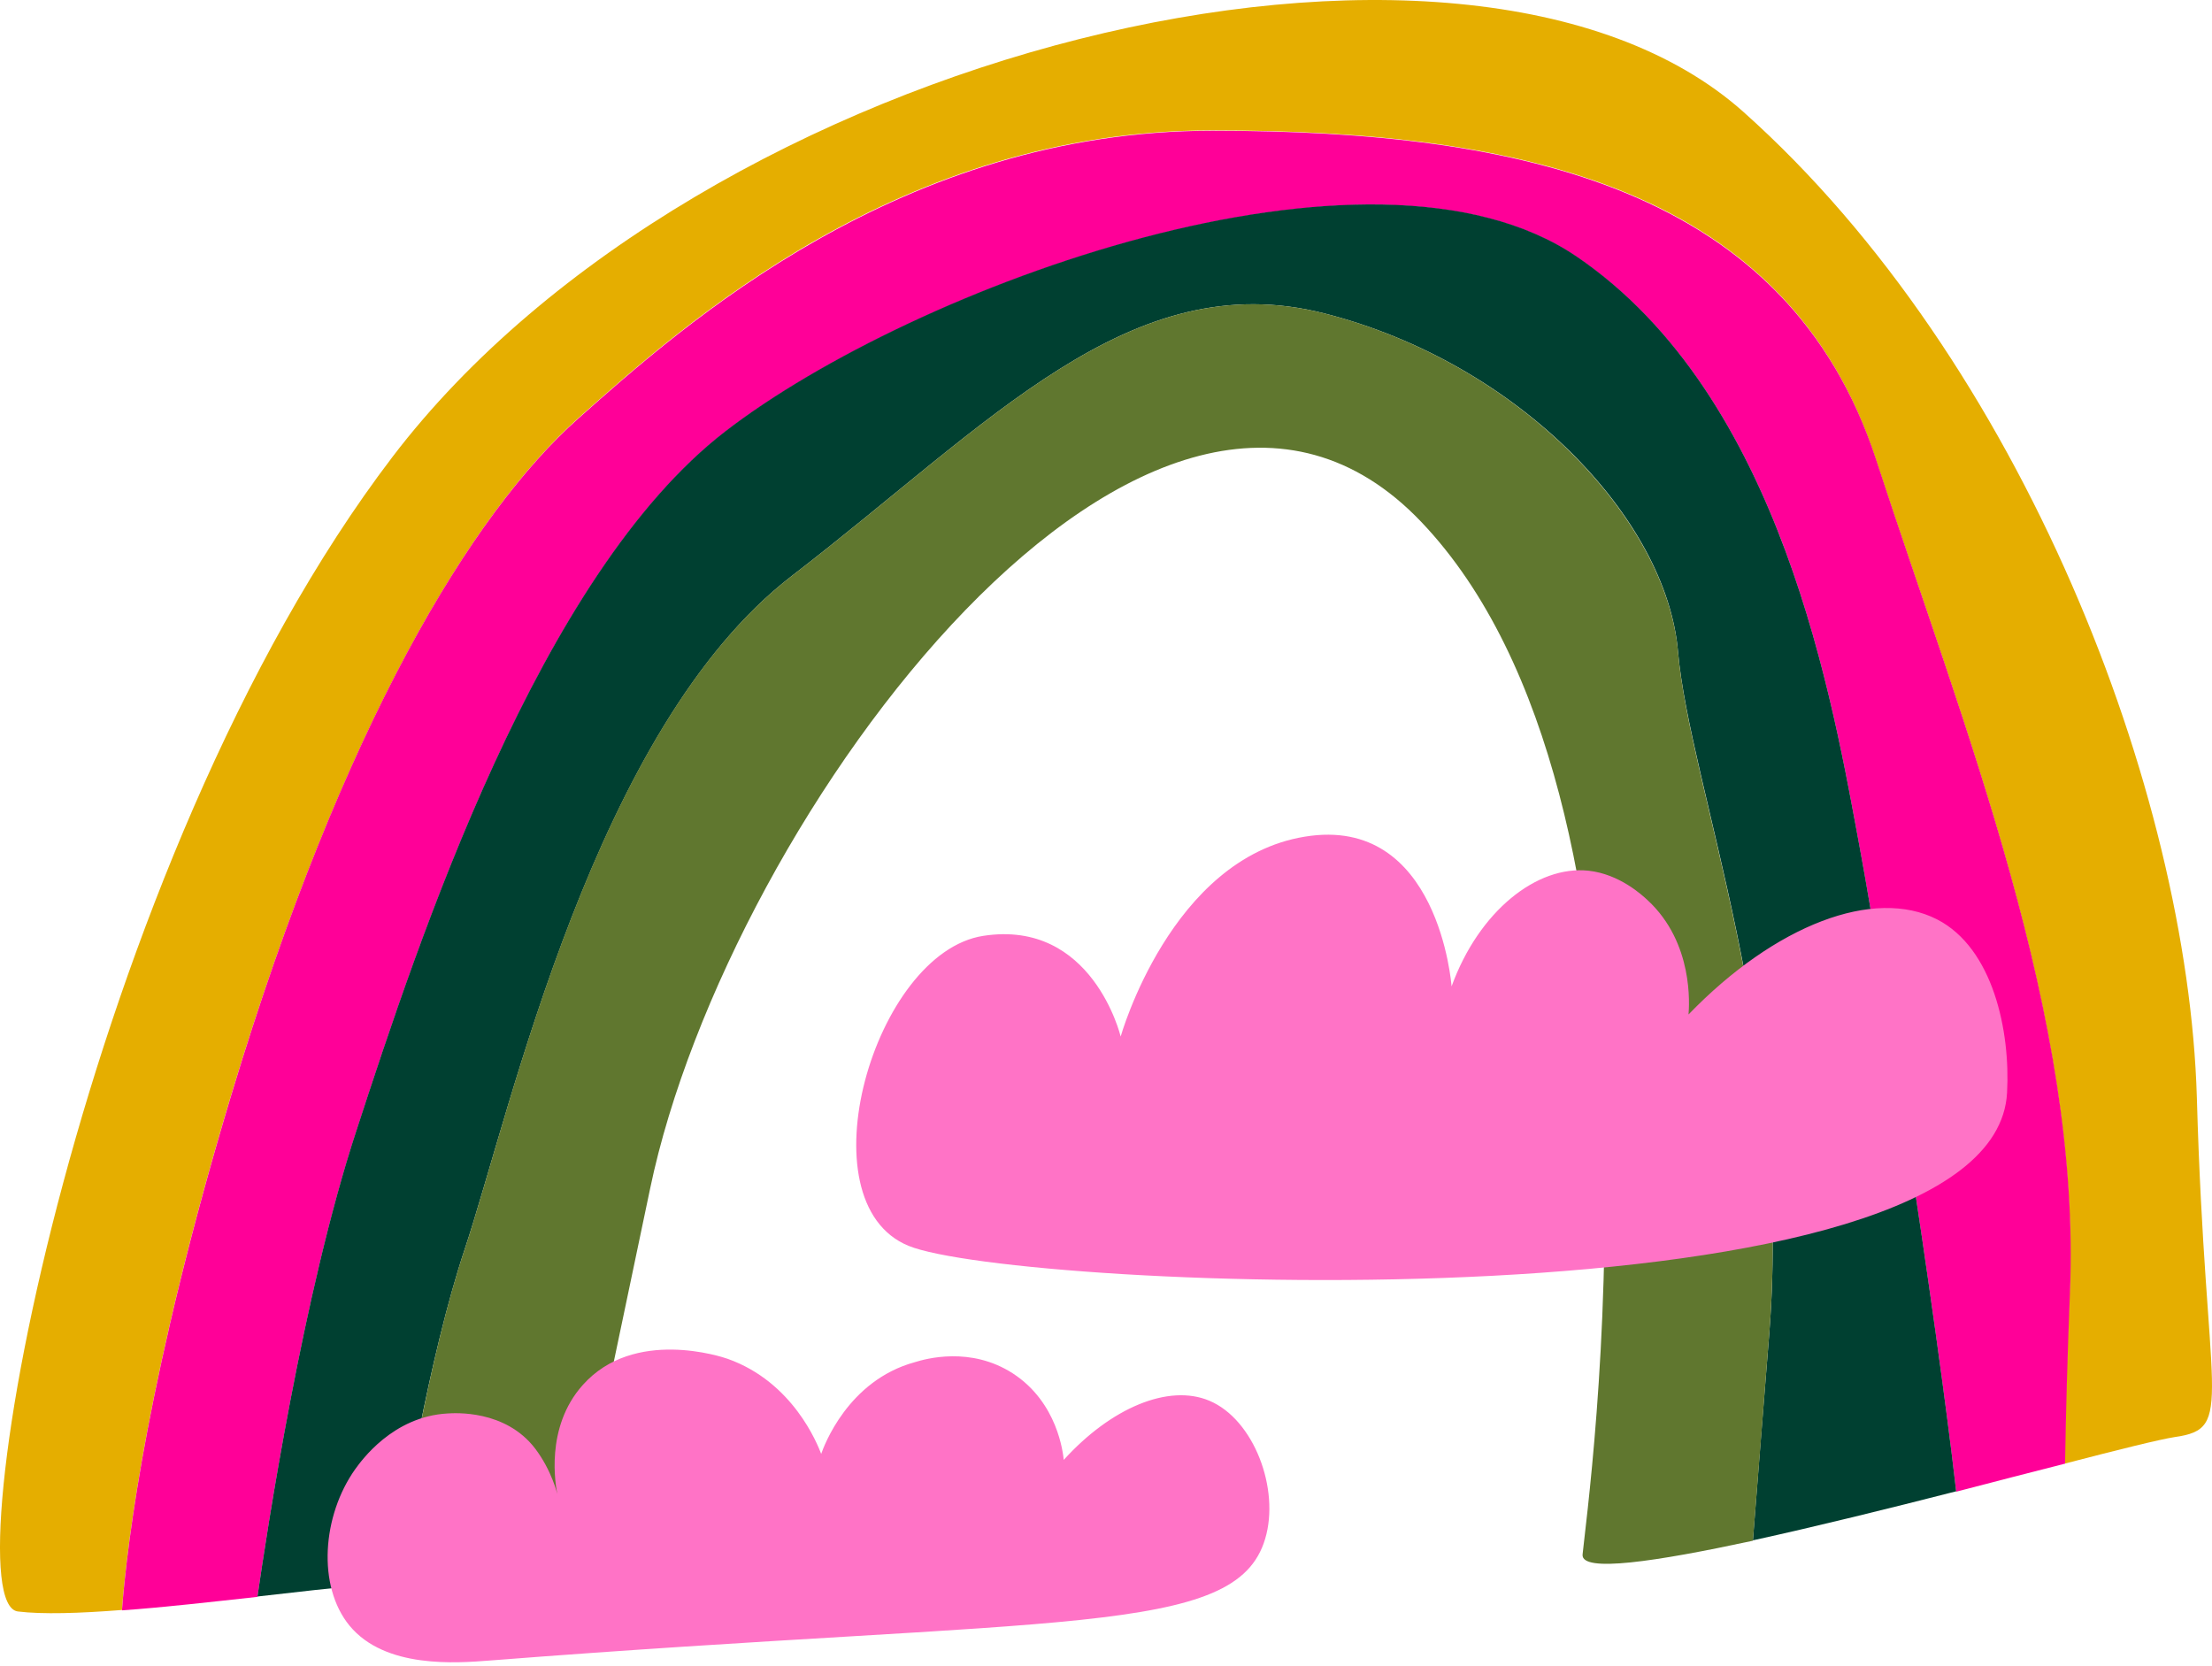
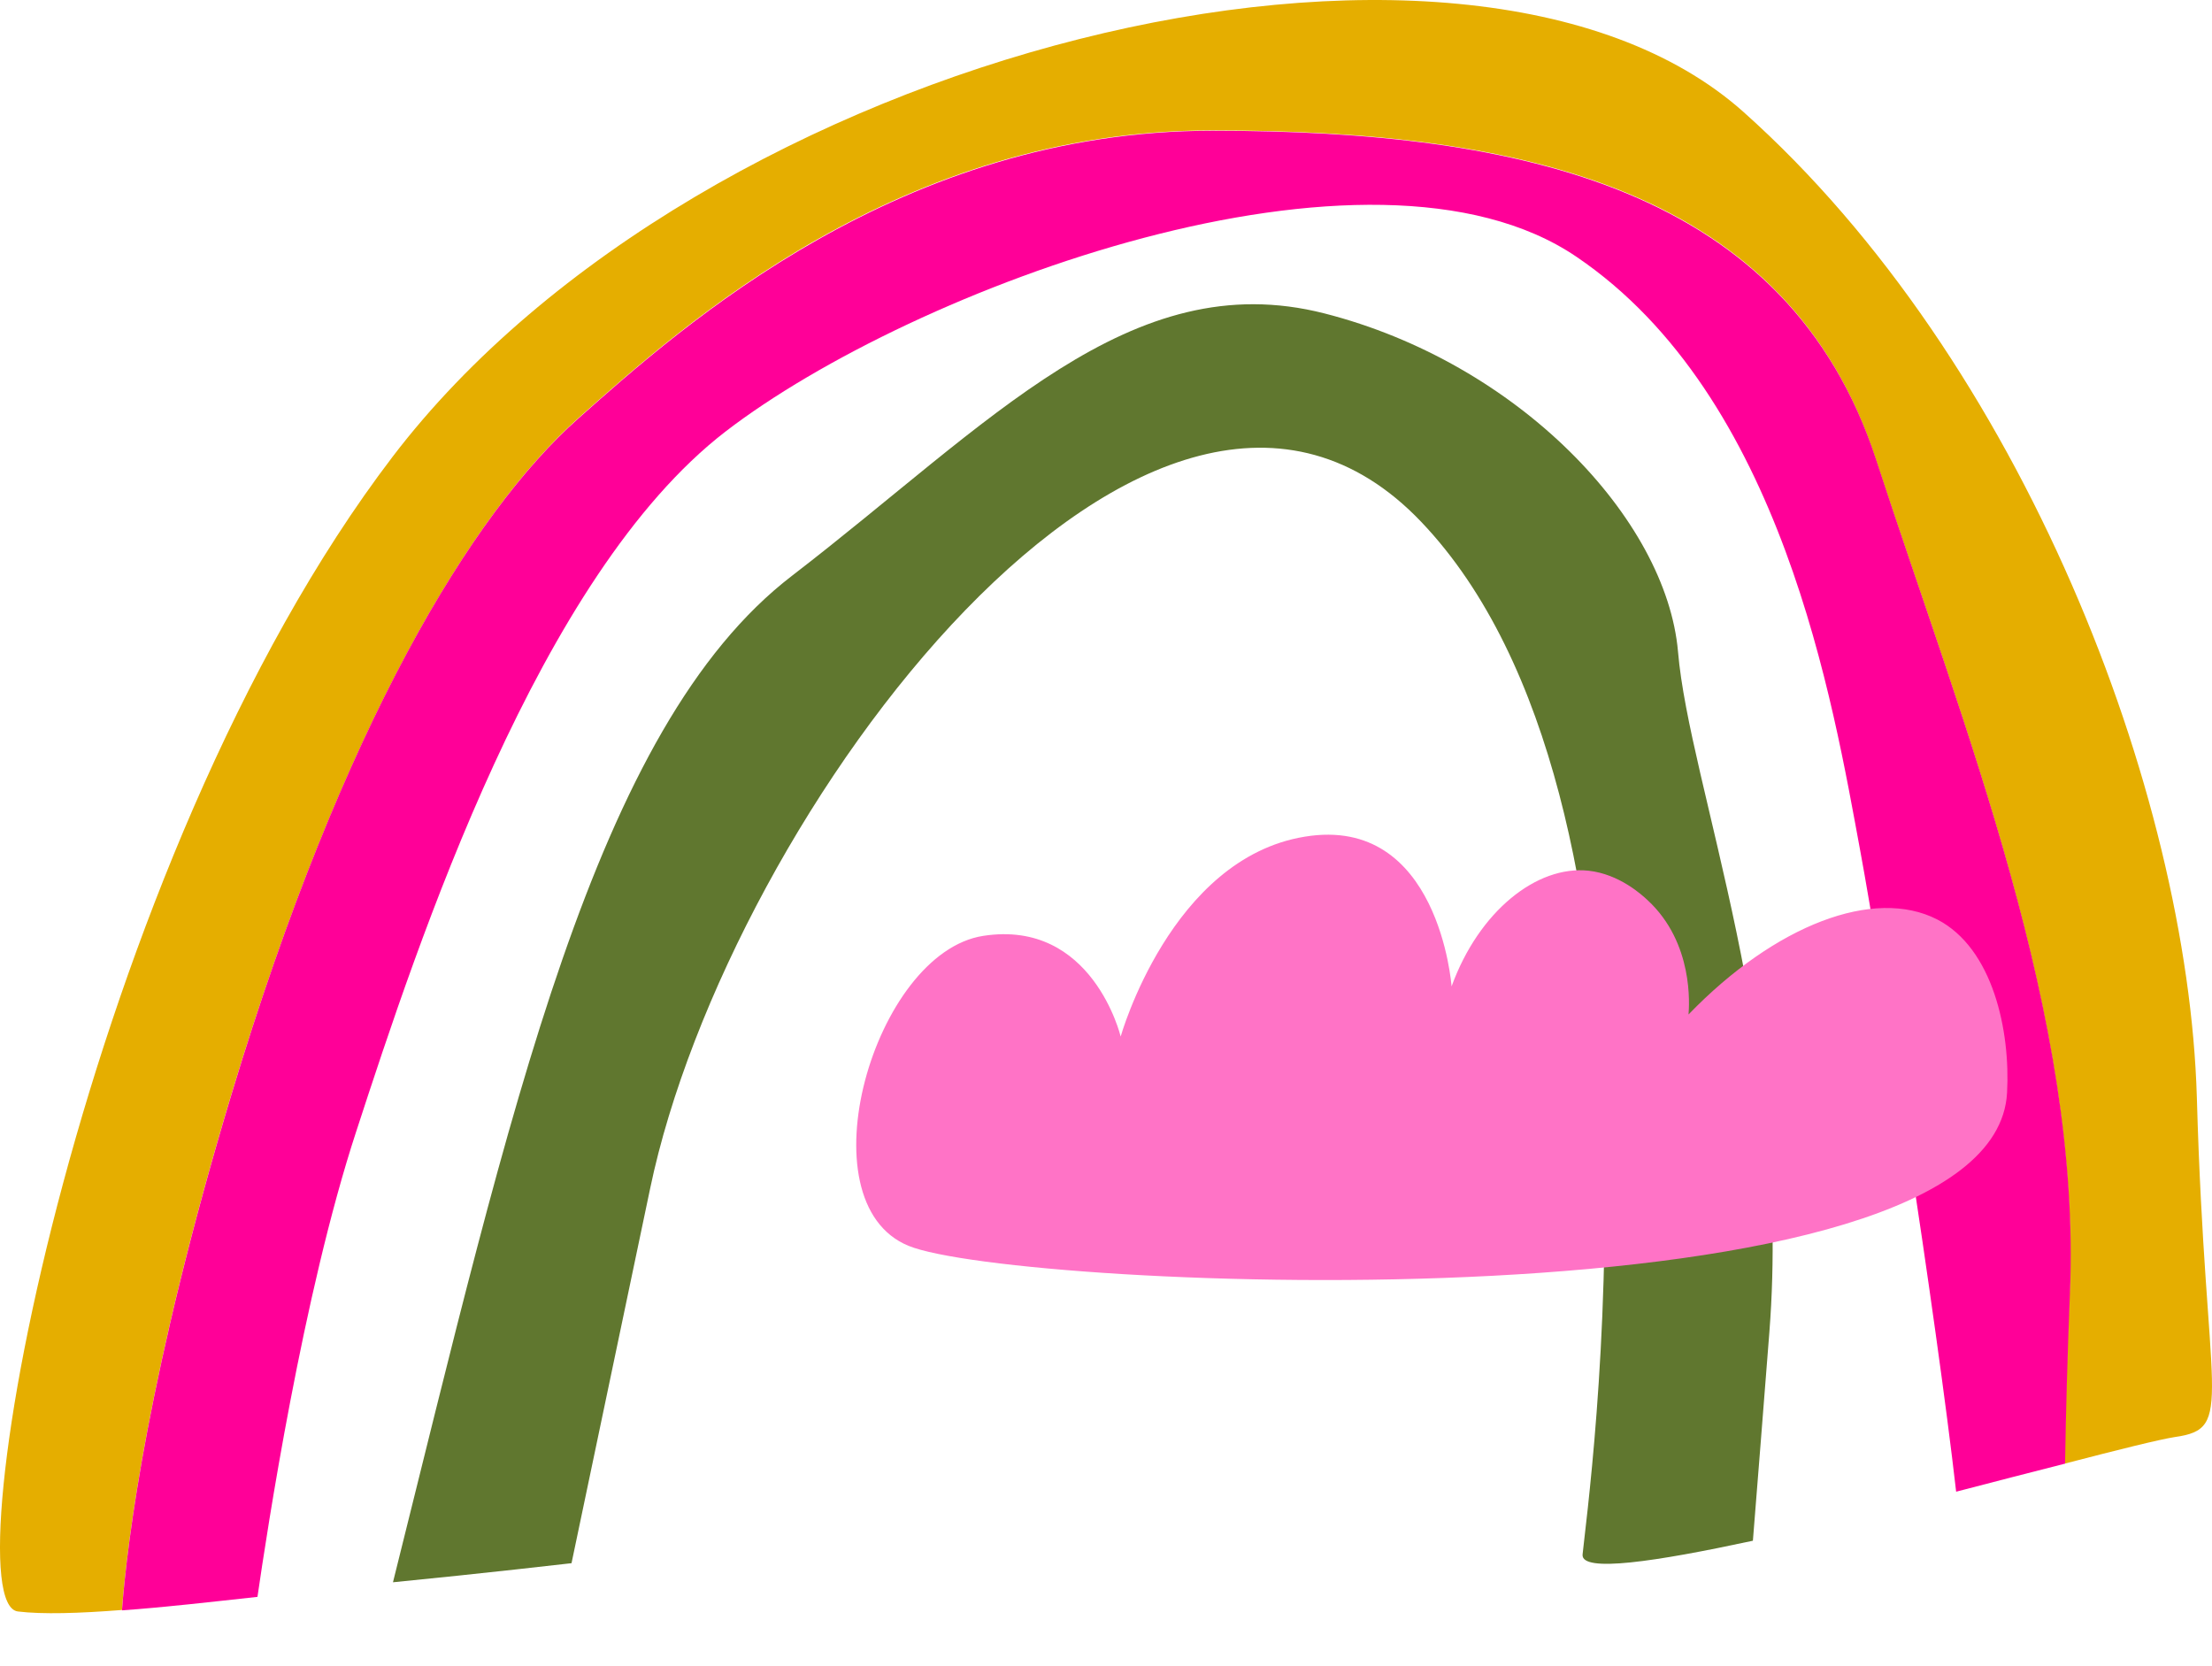
<svg xmlns="http://www.w3.org/2000/svg" width="150" height="113" viewBox="0 0 150 113" fill="none">
  <path d="M147.475 97.454C146.485 97.606 143.718 98.291 140.012 99.256C140.037 95.981 140.139 92.148 140.342 87.681C141.129 68.973 133.184 49.453 127.193 31.126C121.228 12.799 103.307 8.84 82.188 8.84C61.069 8.84 46.372 21.988 39.214 28.36C32.056 34.731 23.298 49.072 15.709 74.151C10.073 92.859 8.627 104.485 8.271 109.181C5.377 109.409 2.864 109.485 1.214 109.282C-3.507 108.699 5.657 58.464 26.623 30.974C47.59 3.484 99.322 -9.284 118.233 7.596C137.144 24.476 148.363 53.743 148.972 74.405C149.556 95.093 151.612 96.87 147.475 97.454Z" fill="#E5AE00" />
  <path d="M140.367 87.681C140.189 92.123 140.087 95.981 140.037 99.256C137.828 99.814 135.29 100.474 132.65 101.16C131.305 89.356 127.548 65.267 126.152 57.728C124.299 47.702 120.872 26.887 106.911 17.419C92.95 7.926 61.855 19.526 49.189 29.273C36.548 39.021 28.374 63.795 24.161 76.715C20.531 87.782 18.094 103.926 17.459 108.292C14.413 108.622 11.164 109.003 8.271 109.206C8.626 104.51 10.073 92.885 15.708 74.177C23.272 49.098 32.029 34.756 39.213 28.385C46.371 22.014 61.119 8.865 82.213 8.865C103.307 8.865 121.227 12.85 127.218 31.152C133.183 49.453 141.154 68.973 140.367 87.681Z" fill="#FF0098" />
-   <path d="M119.984 90.346C121.533 70.496 114.578 53.21 113.791 44.199C113.029 35.162 102.952 24.603 89.803 21.252C76.654 17.901 67.11 28.74 53.708 39.046C40.305 49.352 34.619 75.395 31.523 84.686C29.086 91.996 27.283 102.962 26.649 107.302C25.938 107.379 25.253 107.429 24.567 107.505C22.587 107.683 20.1 107.962 17.46 108.267C18.095 103.901 20.531 87.757 24.161 76.69C28.375 63.77 36.548 38.995 49.189 29.248C61.831 19.501 92.925 7.9 106.912 17.394C120.873 26.887 124.299 47.702 126.152 57.703C127.549 65.242 131.305 89.331 132.651 101.134C128.082 102.302 123.157 103.52 118.867 104.459C119.172 100.627 119.527 95.956 119.984 90.346Z" fill="#004031" />
-   <path d="M119.984 90.346C119.552 95.931 119.172 100.627 118.867 104.485C112.267 105.906 107.216 106.668 107.317 105.424C107.622 102.175 114.399 54.301 96.377 35.391C78.355 16.48 49.392 55.19 44.087 80.599C38.756 106.008 38.756 106.008 38.756 106.008C38.756 106.008 32.614 106.719 26.648 107.302C27.308 102.962 29.085 91.971 31.522 84.686C34.619 75.395 40.279 49.352 53.707 39.046C67.11 28.74 76.654 17.901 89.803 21.252C102.951 24.603 113.003 35.188 113.79 44.199C114.552 53.235 121.532 70.496 119.984 90.346Z" fill="#60772F" />
+   <path d="M119.984 90.346C119.552 95.931 119.172 100.627 118.867 104.485C112.267 105.906 107.216 106.668 107.317 105.424C107.622 102.175 114.399 54.301 96.377 35.391C78.355 16.48 49.392 55.19 44.087 80.599C38.756 106.008 38.756 106.008 38.756 106.008C38.756 106.008 32.614 106.719 26.648 107.302C34.619 75.395 40.279 49.352 53.707 39.046C67.11 28.74 76.654 17.901 89.803 21.252C102.951 24.603 113.003 35.188 113.79 44.199C114.552 53.235 121.532 70.496 119.984 90.346Z" fill="#60772F" />
  <path d="M98.434 66.892C98.434 66.892 97.596 55.241 88.484 56.738C79.396 58.211 75.995 70.293 75.995 70.293C75.995 70.293 74.091 62.323 66.679 63.465C59.267 64.607 54.393 81.513 61.602 84.483C68.786 87.453 135.24 90.397 136.103 74.101C136.332 69.938 135.164 64.303 131.356 62.348C127.092 60.165 120.391 62.703 114.502 68.796C114.552 68.186 114.857 63.947 111.735 61.053C111.329 60.673 109.806 59.277 107.724 59.048C104.221 58.667 100.287 61.79 98.434 66.892Z" fill="#FF73C6" />
-   <path d="M55.687 98.596C55.433 97.936 53.783 93.722 49.341 92.148C48.986 92.022 42.995 90.016 39.518 93.925C36.928 96.819 37.69 100.779 37.791 101.312C37.791 101.312 37.411 99.713 36.294 98.24C34.263 95.575 30.811 95.829 30.354 95.854C26.623 96.058 24.491 99.078 24.084 99.637C21.851 102.784 21.495 107.556 23.704 110.247C26.115 113.166 30.938 112.785 33.222 112.608C71.907 109.587 83.812 111.034 85.792 104.358C86.807 100.982 85.03 96.261 82.01 94.991C79.243 93.824 75.334 95.474 72.135 99.002C72.085 98.545 71.729 95.118 68.683 93.138C65.815 91.285 62.769 92.148 62.033 92.377C57.489 93.621 55.865 98.088 55.687 98.596Z" fill="#FF73C6" />
</svg>